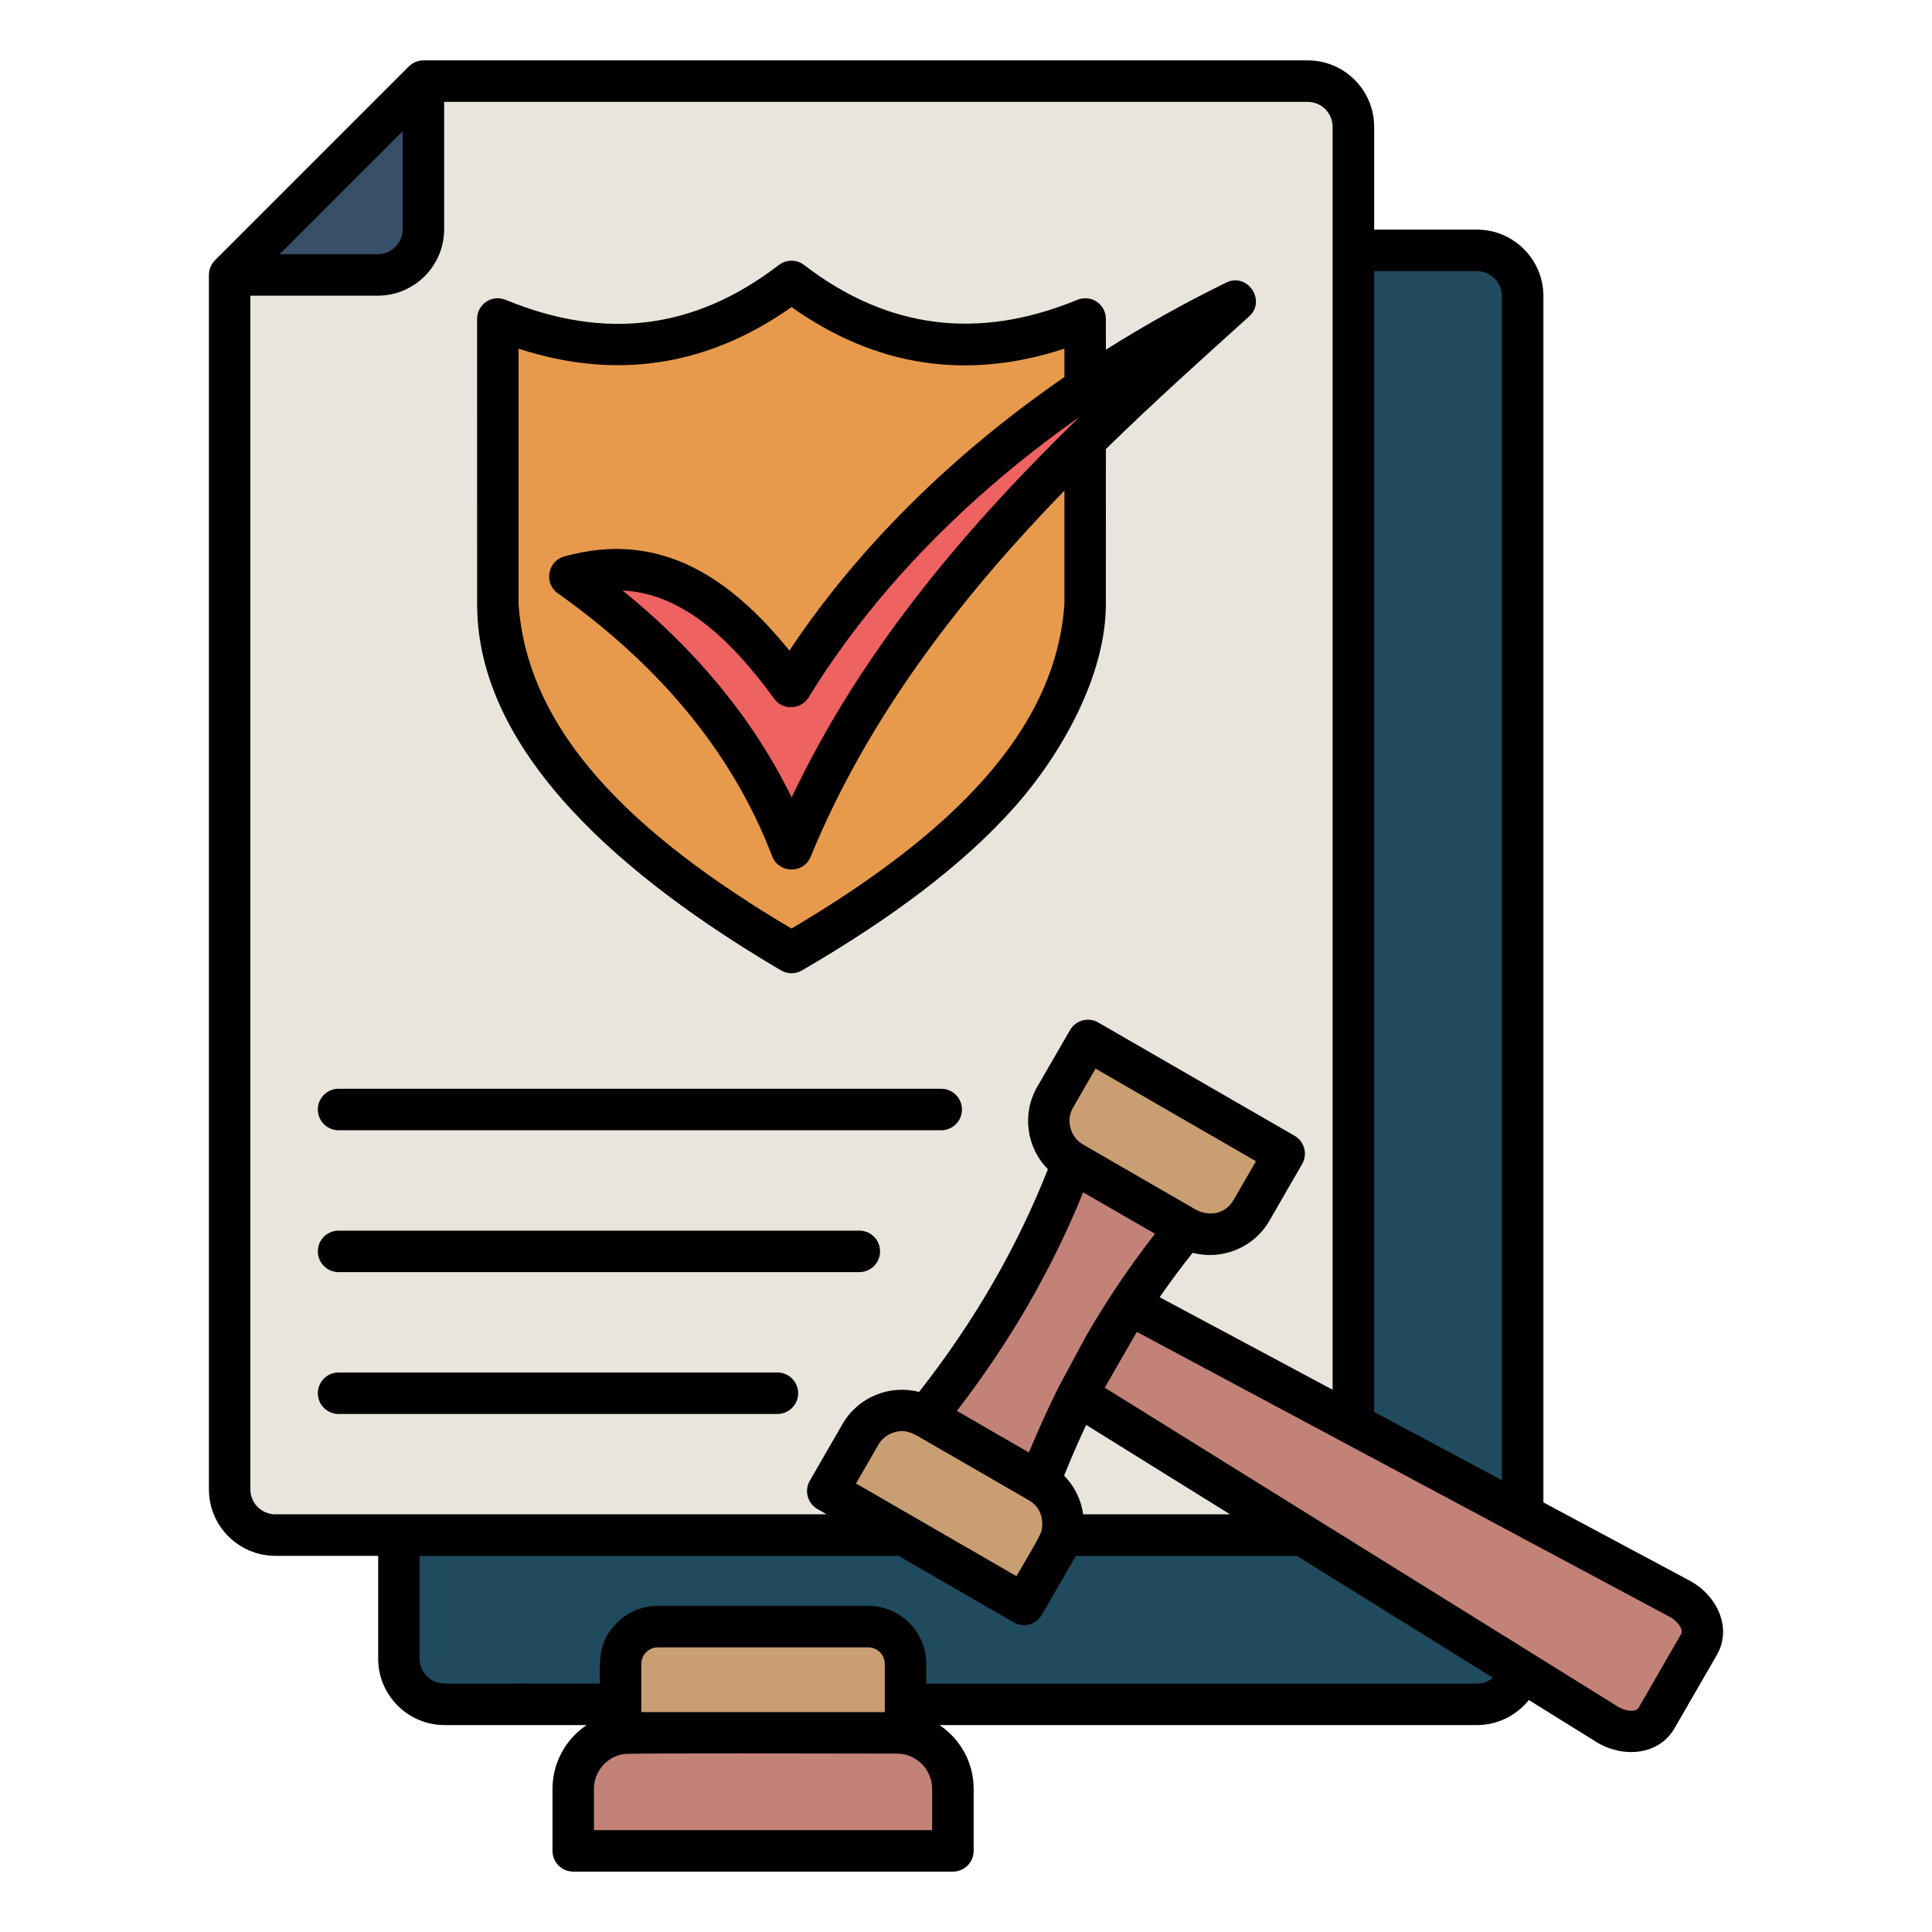
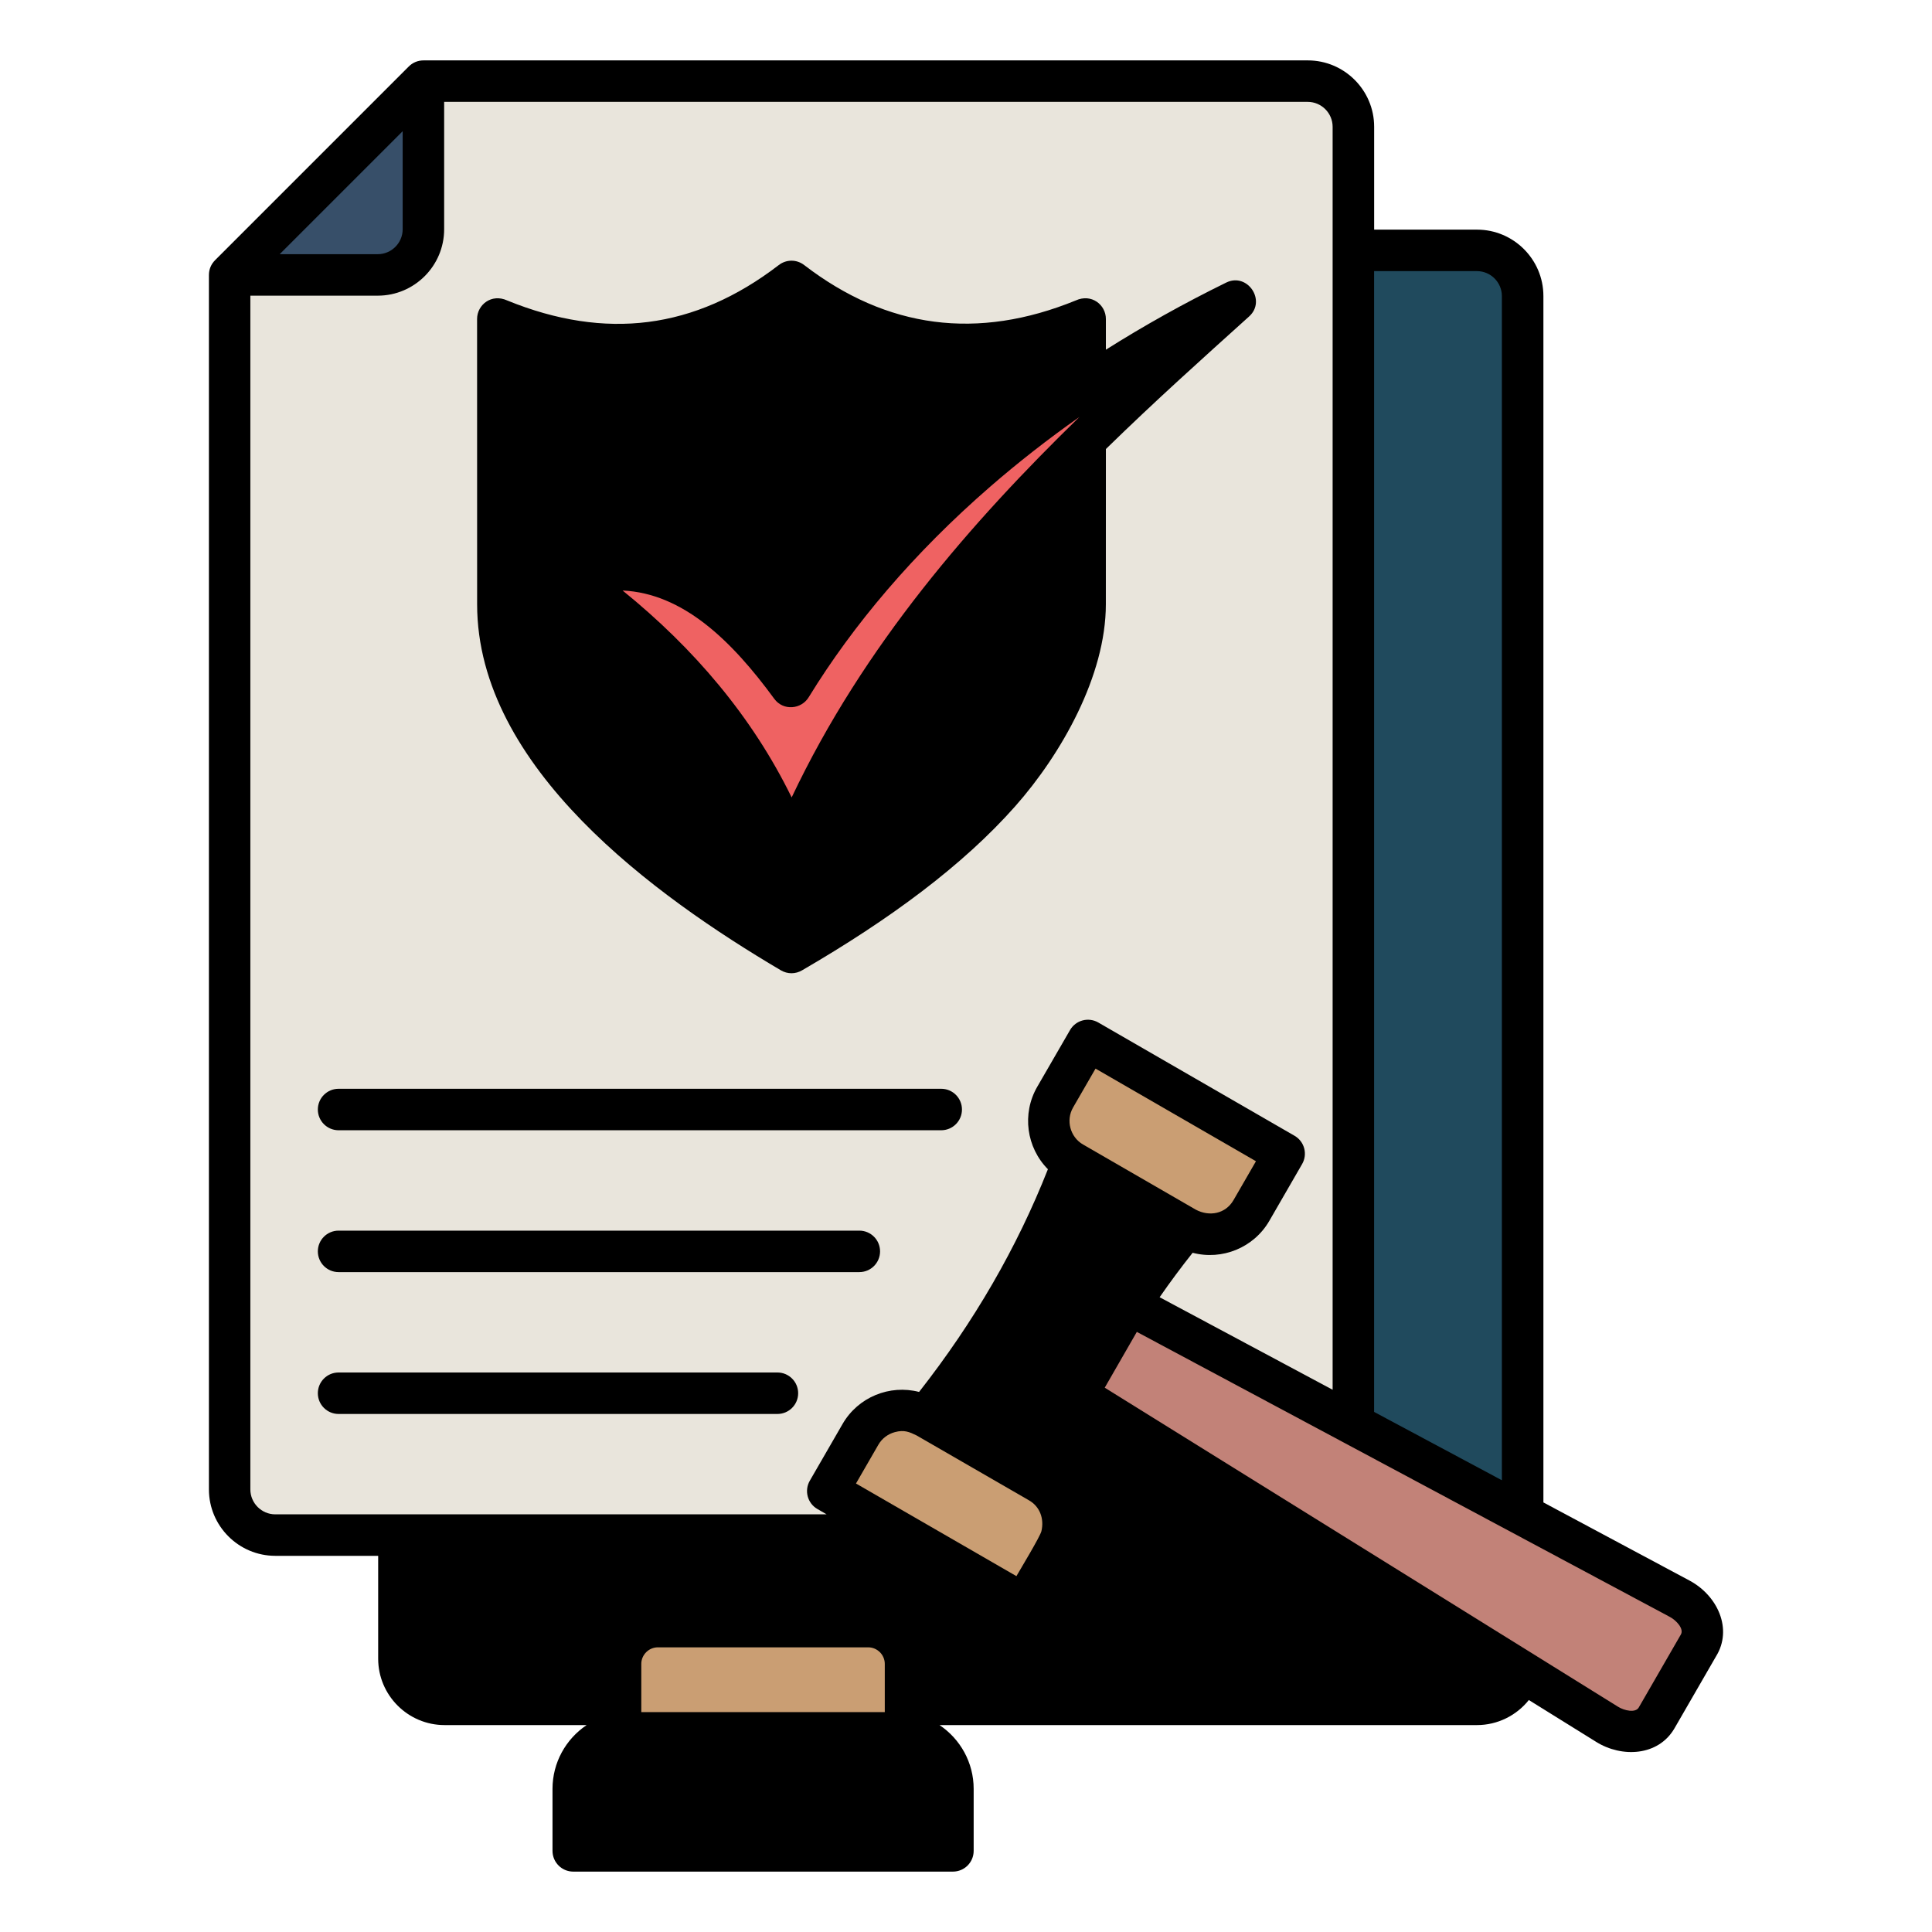
<svg xmlns="http://www.w3.org/2000/svg" id="Layer_1" viewBox="0 0 512 512" data-name="Layer 1">
  <g fill-rule="evenodd">
    <path d="m248.984 457.163c5.518 3.699 9.047 9.949 9.047 16.904v16.433c0 3.035-2.461 5.496-5.496 5.496h-100.619c-3.035 0-5.496-2.461-5.496-5.496v-16.433c0-6.955 3.528-13.205 9.047-16.904h-37.652c-9.698 0-17.596-7.899-17.596-17.596v-27.256h-27.256c-9.698 0-17.596-7.898-17.596-17.596v-321.856c.01-1.514.581-2.866 1.659-3.935l51.263-51.263c1.067-1.08 2.444-1.666 4.013-1.656h234.267c9.698-.001 17.596 7.898 17.596 17.595v27.256h27.256c9.698 0 17.596 7.899 17.596 17.597v319.706l38.713 20.702c7.5 4.011 11.491 12.889 7.044 20.076l-10.998 19.05c-4.298 7.444-13.991 7.846-20.739 3.651l-17.878-11.113c-3.283 4.112-8.306 6.638-13.738 6.638z" />
    <g>
      <path d="m307.313 343.779 45.848 24.517v-334.695c0-3.63-2.974-6.604-6.604-6.604h-228.852v33.762c0 9.698-7.898 17.596-17.596 17.596h-33.762v316.359c0 3.63 2.973 6.604 6.604 6.604h146.118l-2.463-1.422c-2.62-1.517-3.514-4.873-1.997-7.493l8.683-15.04c4.118-7.132 12.488-10.503 20.273-8.485 14.576-18.582 25.956-38.256 34.14-59.021-5.674-5.732-6.963-14.691-2.821-21.854l8.693-15.035c1.508-2.605 4.852-3.502 7.462-2.002l52.036 30.03c2.62 1.517 3.514 4.872 1.997 7.493l-8.683 15.04c-4.128 7.15-12.53 10.519-20.329 8.47-3.035 3.818-5.951 7.745-8.747 11.779zm-217.586 30.937c-3.035 0-5.496-2.461-5.496-5.496s2.461-5.496 5.496-5.496h116.298c3.035 0 5.496 2.461 5.496 5.496s-2.461 5.496-5.496 5.496zm0-37.594c-3.035 0-5.496-2.461-5.496-5.496s2.461-5.496 5.496-5.496h138.003c3.035 0 5.496 2.461 5.496 5.496s-2.461 5.496-5.496 5.496zm0-37.594c-3.035 0-5.496-2.461-5.496-5.496s2.461-5.496 5.496-5.496h159.708c3.035 0 5.496 2.461 5.496 5.496s-2.461 5.496-5.496 5.496zm203.347-206.858c9.972-6.293 20.6-12.25 31.881-17.786 5.633-2.76 10.723 4.798 6.066 8.985-12.463 11.25-24.596 22.091-37.948 35.128l-.011 41.144c0 18.925-11.815 39.737-24.021 53.527-13.848 15.644-33.131 29.913-56.462 43.466-1.773 1.047-3.878 1.047-5.652 0-33.192-19.585-80.483-53.673-80.483-96.992l-.011-75.615c0-3.748 3.814-6.813 7.996-4.896 13.028 5.313 25.485 7.209 37.368 5.689 11.959-1.53 23.474-6.546 34.546-15.044 2.028-1.584 4.782-1.588 6.81-.007 21.947 16.848 45.928 19.965 71.942 9.352 4.152-1.896 7.977 1.146 7.977 4.905v8.143z" fill="#e9e5dc" />
-       <path d="m209.199 172.417c18.384-27.671 43.674-52.357 72.882-72.495v-7.523c-25.875 8.472-49.985 4.798-72.328-11.024-22.239 15.73-46.584 19.424-72.328 11.022v67.704c1.178 16.872 8.686 32.128 21.241 46.311 12.468 14.086 29.907 27.14 51.087 39.667 21.18-12.527 38.618-25.582 51.087-39.667 12.555-14.183 20.063-29.439 21.241-46.311v-30.09c-26.051 26.829-51.529 58.764-67.261 97.042-1.919 4.67-8.466 4.38-10.186-.133-11.18-29.175-31.603-51.778-56.812-69.699-3.766-2.677-2.697-8.513 1.697-9.742 25.529-7.173 44.185 5.832 59.68 24.938z" fill="#e79a4c" />
      <path d="m262.483 128.911c-20.383 17.683-36.446 36.764-48.129 55.799-1.98 3.315-6.792 3.724-9.163.483-11.365-15.531-24.216-27.947-40.201-28.706 18.923 15.33 34.352 33.457 44.808 54.839 19.104-40.367 47.89-73.2 76.264-100.829-8.408 5.912-16.27 12.072-23.58 18.414z" fill="#ef6262" />
-       <path d="m158.958 446.17c0-6.188-.494-11.082 4.514-16.09 2.786-2.786 6.635-4.514 10.876-4.514h55.732c8.483 0 15.39 6.907 15.39 15.39v5.214h145.94c1.626 0 3.097-.574 4.249-1.544l-51.991-32.316h-58.551l-9.004 15.619c-1.517 2.62-4.872 3.514-7.493 1.997l-30.512-17.616h-126.909v27.256c0 3.631 2.973 6.604 6.604 6.604z" fill="#204a5d" />
      <path d="m234.477 453.73v-12.773c0-2.415-1.982-4.397-4.398-4.397h-55.732c-2.416 0-4.397 1.982-4.397 4.397v12.773z" fill="#ca9e73" />
-       <path d="m237.682 464.722c-7.577 0-70.522-.184-72.391.114-4.493.715-7.891 4.614-7.891 9.231v10.937h89.626v-10.937c0-5.171-4.234-9.344-9.344-9.344z" fill="#c28278" />
      <path d="m364.153 374.175 33.86 18.107v-313.829c0-3.631-2.974-6.604-6.604-6.604h-27.256z" fill="#204a5d" />
-       <path d="m325.983 401.318-38.132-23.702c-2.065 4.386-4.016 8.866-5.854 13.44 2.768 2.805 4.519 6.425 5.054 10.262z" fill="#e9e5dc" />
-       <path d="m280.508 367.675 7.174-13.378c5.536-9.589 11.671-18.699 18.402-27.331l-19.031-10.987c-8.26 20.388-19.417 39.696-33.472 57.926l19.096 11.025c2.43-5.907 5.041-11.659 7.831-17.254z" fill="#c28278" />
      <path d="m292.768 367.752 136.054 84.568c1.622 1.008 4.595 1.688 5.467.179l11.159-19.339c.865-1.495-1.169-3.722-2.882-4.638-47.098-25.186-94.196-50.371-141.295-75.557z" fill="#c28278" />
      <path d="m316.895 320.571c3.603 1.909 7.881 1.139 10.004-2.537l5.944-10.294-42.517-24.547-5.951 10.307c-1.958 3.39-.773 7.835 2.638 9.806l29.883 17.265z" fill="#ca9e73" />
-       <path d="m242.932 380.419c-1.941-.947-3.305-1.555-5.784-.891-1.783.478-3.382 1.627-4.366 3.331l-5.938 10.285 42.517 24.548c1.061-1.838 6.295-10.508 6.625-11.912.771-3.273-.38-6.522-3.318-8.192l-29.736-17.168z" fill="#ca9e73" />
+       <path d="m242.932 380.419c-1.941-.947-3.305-1.555-5.784-.891-1.783.478-3.382 1.627-4.366 3.331l-5.938 10.285 42.517 24.548c1.061-1.838 6.295-10.508 6.625-11.912.771-3.273-.38-6.522-3.318-8.192l-29.736-17.168" fill="#ca9e73" />
      <path d="m74.118 67.363h25.99c3.631 0 6.604-2.973 6.604-6.604v-25.99l-32.595 32.595z" fill="#374f69" />
    </g>
  </g>
</svg>